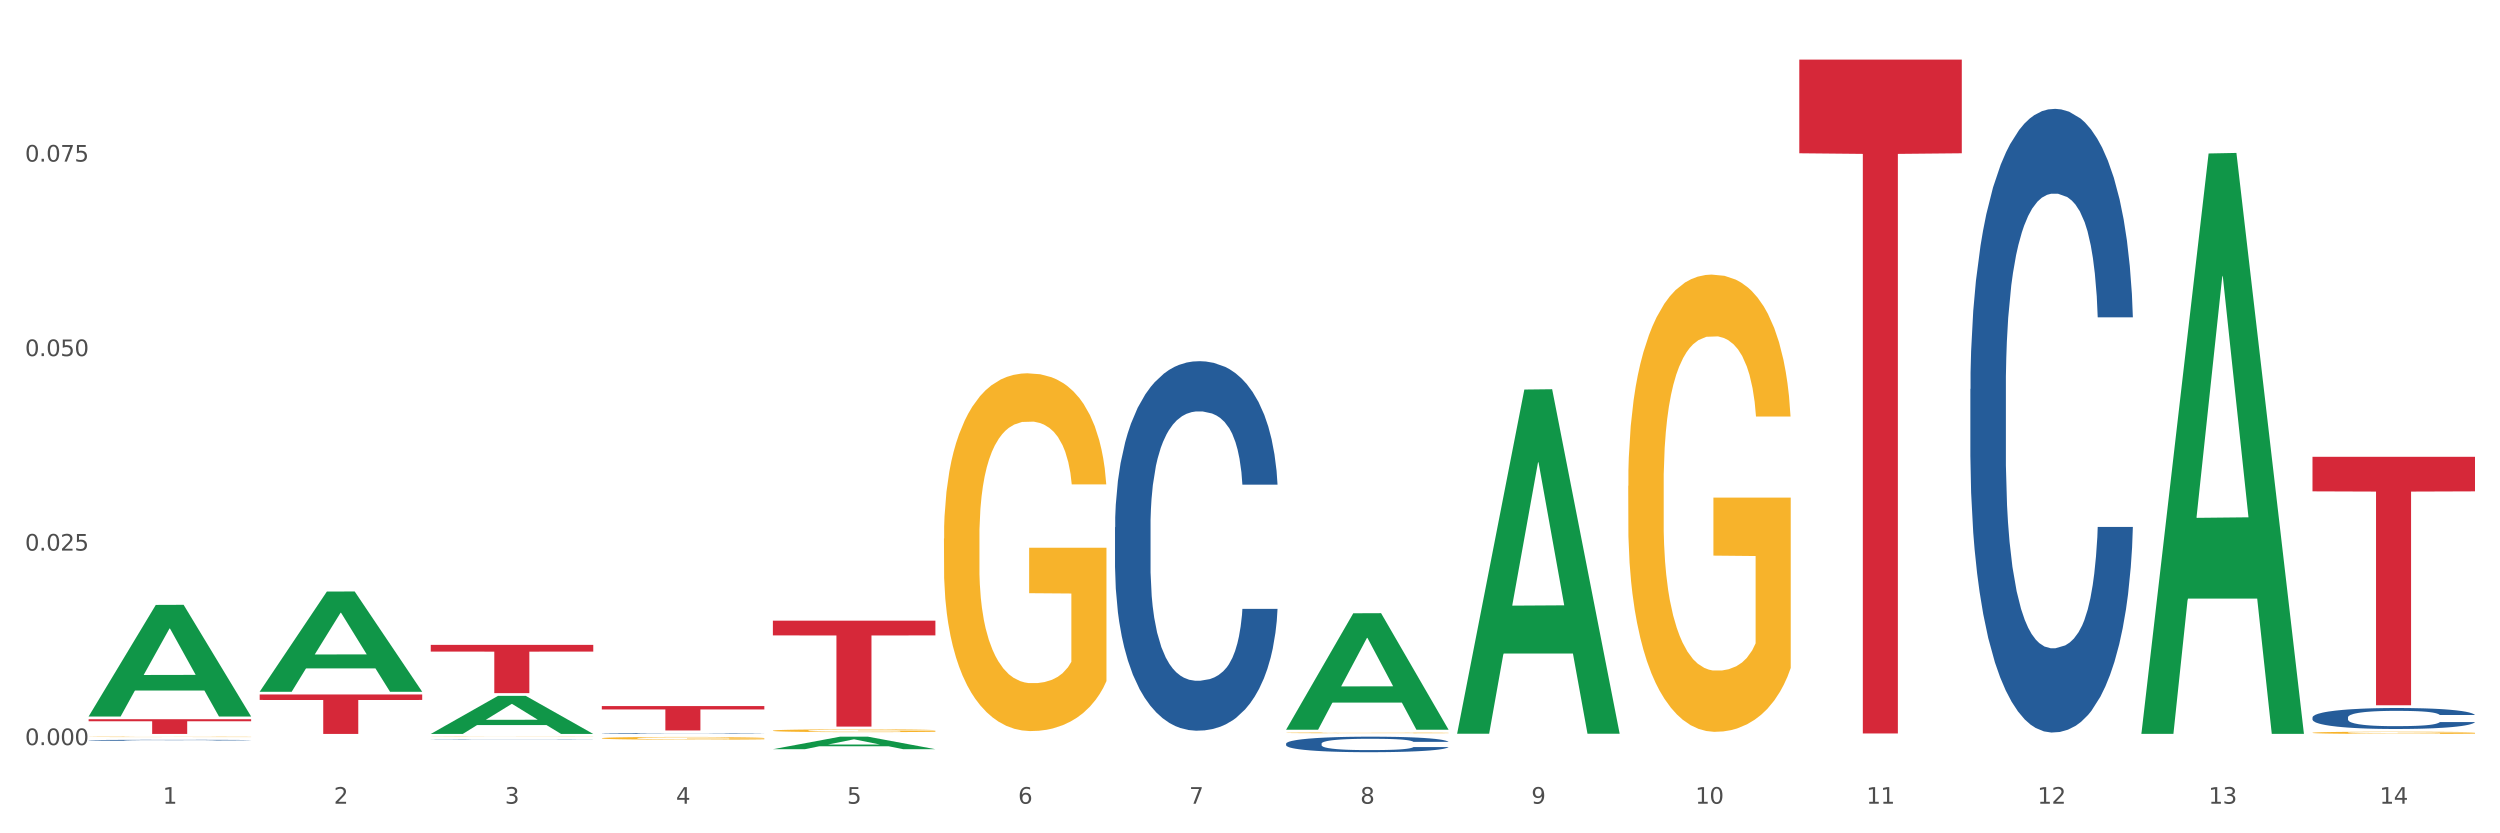
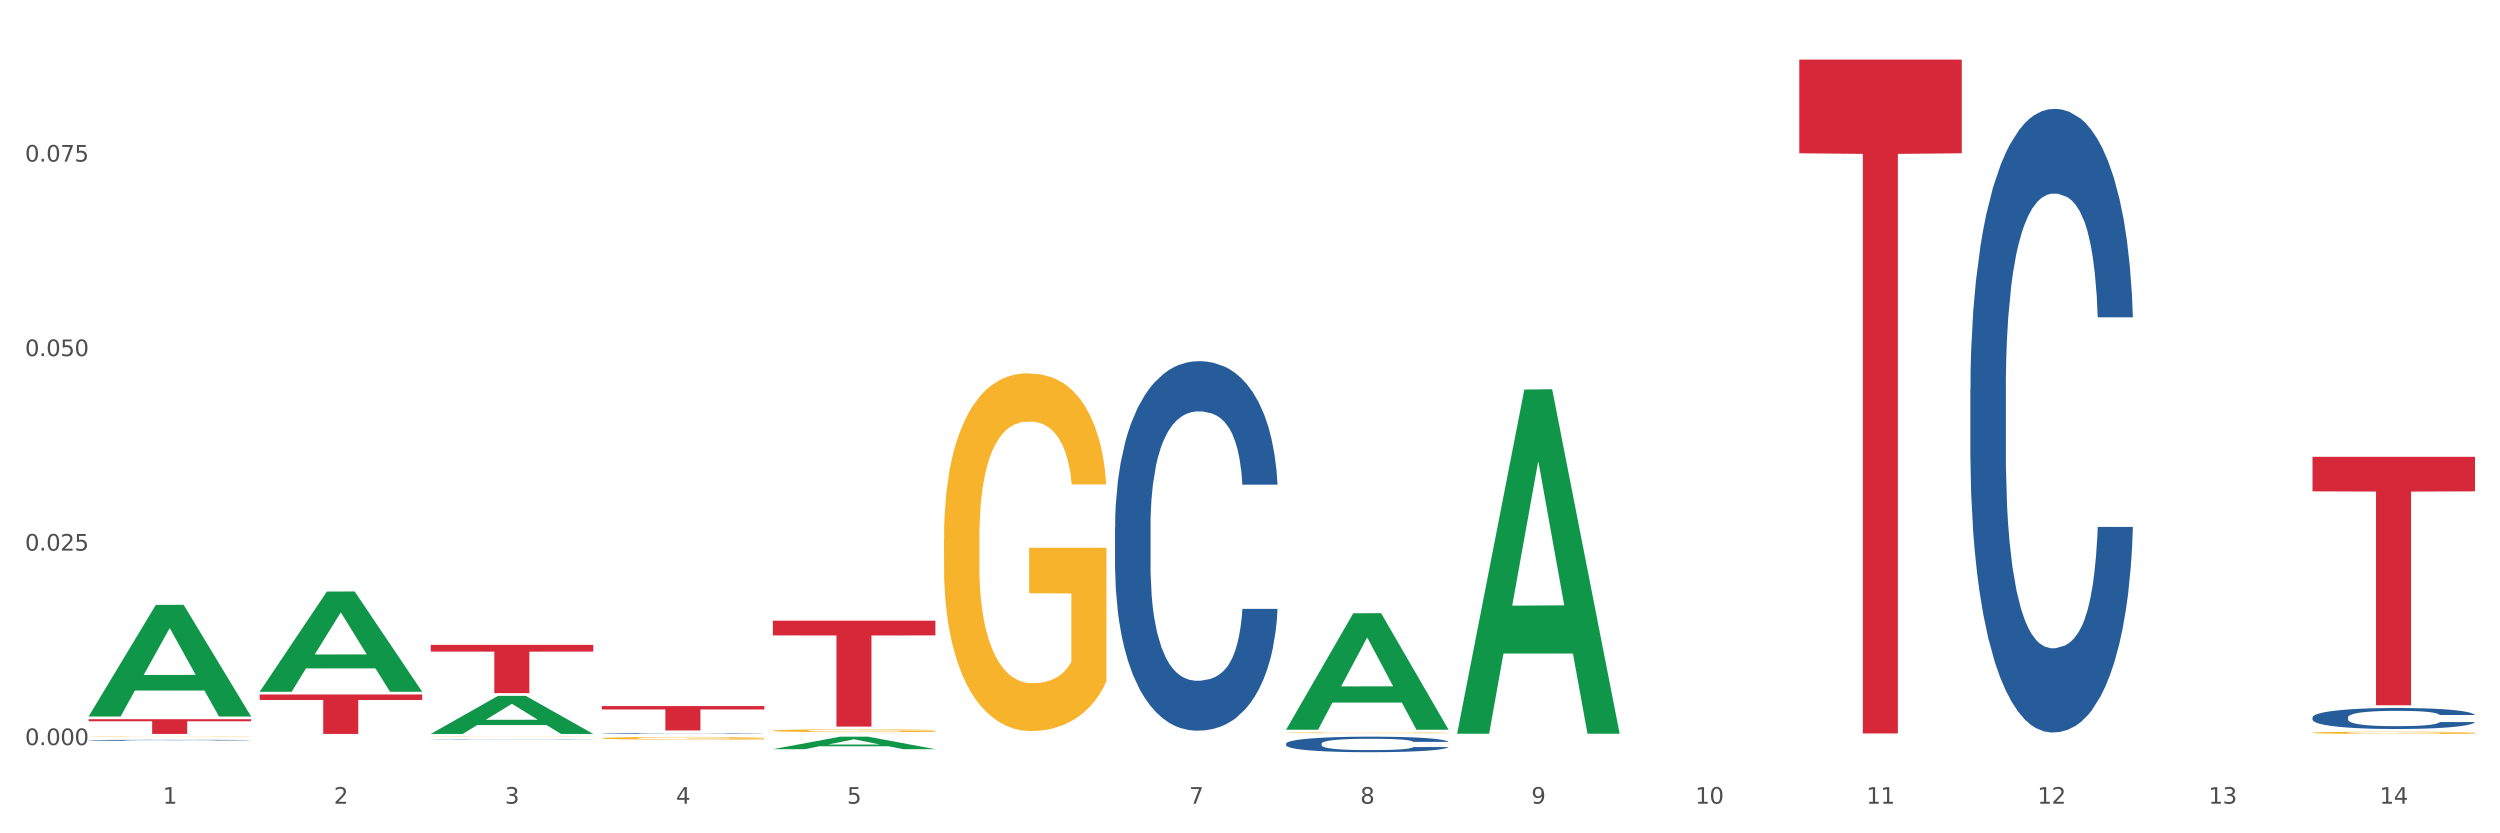
<svg xmlns="http://www.w3.org/2000/svg" xmlns:xlink="http://www.w3.org/1999/xlink" width="1080pt" height="360pt" viewBox="0 0 1080 360" version="1.1">
  <rect x="0" y="0" width="1080" height="360" fill="#333333" stroke="none" />
  <defs>
    <style type="text/css">*{stroke-linejoin: round; stroke-linecap: butt}</style>
  </defs>
  <g id="figure_1">
    <g id="patch_1">
      <path d="M 0 360  L 1080 360  L 1080 0  L 0 0  z " style="fill: #ffffff; stroke: #ffffff; stroke-linejoin: miter" />
    </g>
    <g id="axes_1">
      <g id="matplotlib.axis_1">
        <g id="xtick_1">
          <g id="text_1">
            <g style="fill: #4d4d4d" transform="translate(70.332 347.204) scale(0.096 -0.096)">
              <defs>
                <path id="DejaVuSans-31" d="M 794 531  L 1825 531  L 1825 4091  L 703 3866  L 703 4441  L 1819 4666  L 2450 4666  L 2450 531  L 3481 531  L 3481 0  L 794 0  L 794 531  z " transform="scale(0.016)" />
              </defs>
              <use xlink:href="#DejaVuSans-31" />
            </g>
          </g>
        </g>
        <g id="xtick_2">
          <g id="text_2">
            <g style="fill: #4d4d4d" transform="translate(144.233 347.204) scale(0.096 -0.096)">
              <defs>
                <path id="DejaVuSans-32" d="M 1228 531  L 3431 531  L 3431 0  L 469 0  L 469 531  Q 828 903 1448 1529  Q 2069 2156 2228 2338  Q 2531 2678 2651 2914  Q 2772 3150 2772 3378  Q 2772 3750 2511 3984  Q 2250 4219 1831 4219  Q 1534 4219 1204 4116  Q 875 4013 500 3803  L 500 4441  Q 881 4594 1212 4672  Q 1544 4750 1819 4750  Q 2544 4750 2975 4387  Q 3406 4025 3406 3419  Q 3406 3131 3298 2873  Q 3191 2616 2906 2266  Q 2828 2175 2409 1742  Q 1991 1309 1228 531  z " transform="scale(0.016)" />
              </defs>
              <use xlink:href="#DejaVuSans-32" />
            </g>
          </g>
        </g>
        <g id="xtick_3">
          <g id="text_3">
            <g style="fill: #4d4d4d" transform="translate(218.134 347.204) scale(0.096 -0.096)">
              <defs>
                <path id="DejaVuSans-33" d="M 2597 2516  Q 3050 2419 3304 2112  Q 3559 1806 3559 1356  Q 3559 666 3084 287  Q 2609 -91 1734 -91  Q 1441 -91 1130 -33  Q 819 25 488 141  L 488 750  Q 750 597 1062 519  Q 1375 441 1716 441  Q 2309 441 2620 675  Q 2931 909 2931 1356  Q 2931 1769 2642 2001  Q 2353 2234 1838 2234  L 1294 2234  L 1294 2753  L 1863 2753  Q 2328 2753 2575 2939  Q 2822 3125 2822 3475  Q 2822 3834 2567 4026  Q 2313 4219 1838 4219  Q 1578 4219 1281 4162  Q 984 4106 628 3988  L 628 4550  Q 988 4650 1302 4700  Q 1616 4750 1894 4750  Q 2613 4750 3031 4423  Q 3450 4097 3450 3541  Q 3450 3153 3228 2886  Q 3006 2619 2597 2516  z " transform="scale(0.016)" />
              </defs>
              <use xlink:href="#DejaVuSans-33" />
            </g>
          </g>
        </g>
        <g id="xtick_4">
          <g id="text_4">
            <g style="fill: #4d4d4d" transform="translate(292.034 347.204) scale(0.096 -0.096)">
              <defs>
                <path id="DejaVuSans-34" d="M 2419 4116  L 825 1625  L 2419 1625  L 2419 4116  z M 2253 4666  L 3047 4666  L 3047 1625  L 3713 1625  L 3713 1100  L 3047 1100  L 3047 0  L 2419 0  L 2419 1100  L 313 1100  L 313 1709  L 2253 4666  z " transform="scale(0.016)" />
              </defs>
              <use xlink:href="#DejaVuSans-34" />
            </g>
          </g>
        </g>
        <g id="xtick_5">
          <g id="text_5">
            <g style="fill: #4d4d4d" transform="translate(365.935 347.204) scale(0.096 -0.096)">
              <defs>
                <path id="DejaVuSans-35" d="M 691 4666  L 3169 4666  L 3169 4134  L 1269 4134  L 1269 2991  Q 1406 3038 1543 3061  Q 1681 3084 1819 3084  Q 2600 3084 3056 2656  Q 3513 2228 3513 1497  Q 3513 744 3044 326  Q 2575 -91 1722 -91  Q 1428 -91 1123 -41  Q 819 9 494 109  L 494 744  Q 775 591 1075 516  Q 1375 441 1709 441  Q 2250 441 2565 725  Q 2881 1009 2881 1497  Q 2881 1984 2565 2268  Q 2250 2553 1709 2553  Q 1456 2553 1204 2497  Q 953 2441 691 2322  L 691 4666  z " transform="scale(0.016)" />
              </defs>
              <use xlink:href="#DejaVuSans-35" />
            </g>
          </g>
        </g>
        <g id="xtick_6">
          <g id="text_6">
            <g style="fill: #4d4d4d" transform="translate(439.836 347.204) scale(0.096 -0.096)">
              <defs>
-                 <path id="DejaVuSans-36" d="M 2113 2584  Q 1688 2584 1439 2293  Q 1191 2003 1191 1497  Q 1191 994 1439 701  Q 1688 409 2113 409  Q 2538 409 2786 701  Q 3034 994 3034 1497  Q 3034 2003 2786 2293  Q 2538 2584 2113 2584  z M 3366 4563  L 3366 3988  Q 3128 4100 2886 4159  Q 2644 4219 2406 4219  Q 1781 4219 1451 3797  Q 1122 3375 1075 2522  Q 1259 2794 1537 2939  Q 1816 3084 2150 3084  Q 2853 3084 3261 2657  Q 3669 2231 3669 1497  Q 3669 778 3244 343  Q 2819 -91 2113 -91  Q 1303 -91 875 529  Q 447 1150 447 2328  Q 447 3434 972 4092  Q 1497 4750 2381 4750  Q 2619 4750 2861 4703  Q 3103 4656 3366 4563  z " transform="scale(0.016)" />
-               </defs>
+                 </defs>
              <use xlink:href="#DejaVuSans-36" />
            </g>
          </g>
        </g>
        <g id="xtick_7">
          <g id="text_7">
            <g style="fill: #4d4d4d" transform="translate(513.737 347.204) scale(0.096 -0.096)">
              <defs>
                <path id="DejaVuSans-37" d="M 525 4666  L 3525 4666  L 3525 4397  L 1831 0  L 1172 0  L 2766 4134  L 525 4134  L 525 4666  z " transform="scale(0.016)" />
              </defs>
              <use xlink:href="#DejaVuSans-37" />
            </g>
          </g>
        </g>
        <g id="xtick_8">
          <g id="text_8">
            <g style="fill: #4d4d4d" transform="translate(587.638 347.204) scale(0.096 -0.096)">
              <defs>
                <path id="DejaVuSans-38" d="M 2034 2216  Q 1584 2216 1326 1975  Q 1069 1734 1069 1313  Q 1069 891 1326 650  Q 1584 409 2034 409  Q 2484 409 2743 651  Q 3003 894 3003 1313  Q 3003 1734 2745 1975  Q 2488 2216 2034 2216  z M 1403 2484  Q 997 2584 770 2862  Q 544 3141 544 3541  Q 544 4100 942 4425  Q 1341 4750 2034 4750  Q 2731 4750 3128 4425  Q 3525 4100 3525 3541  Q 3525 3141 3298 2862  Q 3072 2584 2669 2484  Q 3125 2378 3379 2068  Q 3634 1759 3634 1313  Q 3634 634 3220 271  Q 2806 -91 2034 -91  Q 1263 -91 848 271  Q 434 634 434 1313  Q 434 1759 690 2068  Q 947 2378 1403 2484  z M 1172 3481  Q 1172 3119 1398 2916  Q 1625 2713 2034 2713  Q 2441 2713 2670 2916  Q 2900 3119 2900 3481  Q 2900 3844 2670 4047  Q 2441 4250 2034 4250  Q 1625 4250 1398 4047  Q 1172 3844 1172 3481  z " transform="scale(0.016)" />
              </defs>
              <use xlink:href="#DejaVuSans-38" />
            </g>
          </g>
        </g>
        <g id="xtick_9">
          <g id="text_9">
            <g style="fill: #4d4d4d" transform="translate(661.539 347.204) scale(0.096 -0.096)">
              <defs>
                <path id="DejaVuSans-39" d="M 703 97  L 703 672  Q 941 559 1184 500  Q 1428 441 1663 441  Q 2288 441 2617 861  Q 2947 1281 2994 2138  Q 2813 1869 2534 1725  Q 2256 1581 1919 1581  Q 1219 1581 811 2004  Q 403 2428 403 3163  Q 403 3881 828 4315  Q 1253 4750 1959 4750  Q 2769 4750 3195 4129  Q 3622 3509 3622 2328  Q 3622 1225 3098 567  Q 2575 -91 1691 -91  Q 1453 -91 1209 -44  Q 966 3 703 97  z M 1959 2075  Q 2384 2075 2632 2365  Q 2881 2656 2881 3163  Q 2881 3666 2632 3958  Q 2384 4250 1959 4250  Q 1534 4250 1286 3958  Q 1038 3666 1038 3163  Q 1038 2656 1286 2365  Q 1534 2075 1959 2075  z " transform="scale(0.016)" />
              </defs>
              <use xlink:href="#DejaVuSans-39" />
            </g>
          </g>
        </g>
        <g id="xtick_10">
          <g id="text_10">
            <g style="fill: #4d4d4d" transform="translate(732.386 347.204) scale(0.096 -0.096)">
              <defs>
                <path id="DejaVuSans-30" d="M 2034 4250  Q 1547 4250 1301 3770  Q 1056 3291 1056 2328  Q 1056 1369 1301 889  Q 1547 409 2034 409  Q 2525 409 2770 889  Q 3016 1369 3016 2328  Q 3016 3291 2770 3770  Q 2525 4250 2034 4250  z M 2034 4750  Q 2819 4750 3233 4129  Q 3647 3509 3647 2328  Q 3647 1150 3233 529  Q 2819 -91 2034 -91  Q 1250 -91 836 529  Q 422 1150 422 2328  Q 422 3509 836 4129  Q 1250 4750 2034 4750  z " transform="scale(0.016)" />
              </defs>
              <use xlink:href="#DejaVuSans-31" />
              <use xlink:href="#DejaVuSans-30" transform="translate(63.623 0)" />
            </g>
          </g>
        </g>
        <g id="xtick_11">
          <g id="text_11">
            <g style="fill: #4d4d4d" transform="translate(806.287 347.204) scale(0.096 -0.096)">
              <use xlink:href="#DejaVuSans-31" />
              <use xlink:href="#DejaVuSans-31" transform="translate(63.623 0)" />
            </g>
          </g>
        </g>
        <g id="xtick_12">
          <g id="text_12">
            <g style="fill: #4d4d4d" transform="translate(880.187 347.204) scale(0.096 -0.096)">
              <use xlink:href="#DejaVuSans-31" />
              <use xlink:href="#DejaVuSans-32" transform="translate(63.623 0)" />
            </g>
          </g>
        </g>
        <g id="xtick_13">
          <g id="text_13">
            <g style="fill: #4d4d4d" transform="translate(954.088 347.204) scale(0.096 -0.096)">
              <use xlink:href="#DejaVuSans-31" />
              <use xlink:href="#DejaVuSans-33" transform="translate(63.623 0)" />
            </g>
          </g>
        </g>
        <g id="xtick_14">
          <g id="text_14">
            <g style="fill: #4d4d4d" transform="translate(1027.989 347.204) scale(0.096 -0.096)">
              <use xlink:href="#DejaVuSans-31" />
              <use xlink:href="#DejaVuSans-34" transform="translate(63.623 0)" />
            </g>
          </g>
        </g>
        <g id="xtick_15" />
        <g id="xtick_16" />
        <g id="xtick_17" />
        <g id="xtick_18" />
        <g id="xtick_19" />
        <g id="xtick_20" />
        <g id="xtick_21" />
        <g id="xtick_22" />
        <g id="xtick_23" />
        <g id="xtick_24" />
        <g id="xtick_25" />
        <g id="xtick_26" />
        <g id="xtick_27" />
      </g>
      <g id="matplotlib.axis_2">
        <g id="ytick_1">
          <g id="text_15">
            <g style="fill: #4d4d4d" transform="translate(10.8 321.887) scale(0.096 -0.096)">
              <defs>
                <path id="DejaVuSans-2e" d="M 684 794  L 1344 794  L 1344 0  L 684 0  L 684 794  z " transform="scale(0.016)" />
              </defs>
              <use xlink:href="#DejaVuSans-30" />
              <use xlink:href="#DejaVuSans-2e" transform="translate(63.623 0)" />
              <use xlink:href="#DejaVuSans-30" transform="translate(95.41 0)" />
              <use xlink:href="#DejaVuSans-30" transform="translate(159.033 0)" />
              <use xlink:href="#DejaVuSans-30" transform="translate(222.656 0)" />
            </g>
          </g>
        </g>
        <g id="ytick_2">
          <g id="text_16">
            <g style="fill: #4d4d4d" transform="translate(10.8 237.863) scale(0.096 -0.096)">
              <use xlink:href="#DejaVuSans-30" />
              <use xlink:href="#DejaVuSans-2e" transform="translate(63.623 0)" />
              <use xlink:href="#DejaVuSans-30" transform="translate(95.41 0)" />
              <use xlink:href="#DejaVuSans-32" transform="translate(159.033 0)" />
              <use xlink:href="#DejaVuSans-35" transform="translate(222.656 0)" />
            </g>
          </g>
        </g>
        <g id="ytick_3">
          <g id="text_17">
            <g style="fill: #4d4d4d" transform="translate(10.8 153.84) scale(0.096 -0.096)">
              <use xlink:href="#DejaVuSans-30" />
              <use xlink:href="#DejaVuSans-2e" transform="translate(63.623 0)" />
              <use xlink:href="#DejaVuSans-30" transform="translate(95.41 0)" />
              <use xlink:href="#DejaVuSans-35" transform="translate(159.033 0)" />
              <use xlink:href="#DejaVuSans-30" transform="translate(222.656 0)" />
            </g>
          </g>
        </g>
        <g id="ytick_4">
          <g id="text_18">
            <g style="fill: #4d4d4d" transform="translate(10.8 69.816) scale(0.096 -0.096)">
              <use xlink:href="#DejaVuSans-30" />
              <use xlink:href="#DejaVuSans-2e" transform="translate(63.623 0)" />
              <use xlink:href="#DejaVuSans-30" transform="translate(95.41 0)" />
              <use xlink:href="#DejaVuSans-37" transform="translate(159.033 0)" />
              <use xlink:href="#DejaVuSans-35" transform="translate(222.656 0)" />
            </g>
          </g>
        </g>
        <g id="ytick_5" />
        <g id="ytick_6" />
        <g id="ytick_7" />
        <g id="ytick_8" />
      </g>
      <g id="PolyCollection_1">
        <path d="M 38.283 309.445  L 38.355 309.399  L 67.306 261.321  L 79.321 261.276  L 108.489 309.535  L 94.592 309.535  L 88.296 298.297  L 58.404 298.297  L 58.187 298.479  L 52.107 309.535  L 38.283 309.535  L 38.283 309.445  L 62.167 291.591  L 84.532 291.546  L 73.458 271.562  L 73.314 271.472  L 73.169 271.608  L 62.095 291.546  L 62.167 291.591  L 38.283 309.445  z " clip-path="url(#pb552ae2c59)" style="fill: #109648" />
        <path d="M 38.283 310.705  L 108.489 310.705  L 108.489 311.59  L 80.872 311.596  L 80.872 317.07  L 65.733 317.07  L 65.733 311.596  L 38.283 311.59  L 38.283 310.711  L 38.283 310.705  z " clip-path="url(#pb552ae2c59)" style="fill: #d62839" />
        <path d="M 186.085 319.602  L 186.168 319.602  L 186.168 319.598  L 186.417 319.593  L 187.33 319.584  L 188.491 319.576  L 190.483 319.568  L 191.562 319.564  L 192.973 319.56  L 195.877 319.554  L 199.196 319.549  L 201.52 319.546  L 203.263 319.544  L 207.163 319.54  L 209.404 319.539  L 211.727 319.538  L 213.719 319.537  L 217.038 319.536  L 219.694 319.535  L 222.764 319.535  L 225.337 319.535  L 228.739 319.536  L 233.718 319.538  L 235.627 319.538  L 238.2 319.54  L 240.855 319.542  L 243.013 319.544  L 245.502 319.548  L 248.075 319.552  L 250.565 319.557  L 252.307 319.562  L 253.718 319.567  L 254.963 319.573  L 255.876 319.579  L 256.291 319.585  L 241.104 319.585  L 240.689 319.58  L 239.859 319.575  L 239.03 319.571  L 238.117 319.568  L 236.706 319.564  L 235.461 319.562  L 233.387 319.56  L 231.478 319.558  L 229.901 319.557  L 227.992 319.556  L 223.926 319.556  L 221.022 319.556  L 219.196 319.556  L 216.955 319.556  L 215.047 319.557  L 212.806 319.559  L 211.063 319.561  L 209.321 319.563  L 208.325 319.565  L 206.831 319.568  L 205.835 319.57  L 204.508 319.574  L 203.761 319.577  L 202.433 319.585  L 201.852 319.591  L 201.603 319.595  L 201.437 319.599  L 201.437 319.62  L 201.935 319.63  L 202.35 319.634  L 203.014 319.639  L 204.259 319.645  L 206.084 319.651  L 207.993 319.655  L 209.57 319.657  L 211.063 319.659  L 212.557 319.661  L 214.383 319.662  L 215.877 319.663  L 218.117 319.664  L 220.773 319.664  L 222.847 319.664  L 227.08 319.663  L 228.988 319.663  L 230.814 319.662  L 232.806 319.66  L 234.382 319.659  L 235.295 319.657  L 236.789 319.655  L 237.951 319.652  L 238.947 319.649  L 239.61 319.646  L 240.357 319.642  L 240.938 319.638  L 241.104 319.635  L 256.291 319.635  L 255.959 319.64  L 255.378 319.645  L 254.216 319.651  L 253.303 319.655  L 251.892 319.659  L 250.399 319.663  L 248.324 319.667  L 246.415 319.671  L 244.424 319.673  L 242.266 319.676  L 238.366 319.679  L 236.955 319.68  L 233.967 319.682  L 231.644 319.683  L 228.241 319.684  L 224.756 319.684  L 221.105 319.684  L 217.868 319.684  L 214.3 319.683  L 212.059 319.682  L 209.57 319.681  L 206.665 319.679  L 203.927 319.677  L 201.354 319.674  L 198.947 319.671  L 196.707 319.668  L 193.802 319.662  L 191.645 319.656  L 190.068 319.651  L 188.989 319.646  L 187.91 319.64  L 187.33 319.636  L 186.417 319.627  L 186.085 319.618  L 186.085 319.602  z " clip-path="url(#pb552ae2c59)" style="fill: #255c99" />
        <path d="M 998.994 316.546  L 999.077 316.545  L 999.077 316.513  L 999.243 316.485  L 1000.072 316.418  L 1001.315 316.363  L 1002.227 316.334  L 1003.139 316.31  L 1004.216 316.286  L 1005.542 316.261  L 1007.946 316.224  L 1009.438 316.205  L 1011.262 316.186  L 1014.577 316.157  L 1016.981 316.141  L 1019.467 316.128  L 1023.529 316.112  L 1026.181 316.105  L 1029 316.099  L 1032.398 316.096  L 1034.967 316.095  L 1040.604 316.098  L 1045.411 316.106  L 1047.732 316.112  L 1050.716 316.123  L 1052.291 316.13  L 1054.86 316.144  L 1057.513 316.163  L 1059.336 316.179  L 1062.072 316.209  L 1064.144 316.239  L 1066.05 316.277  L 1067.045 316.302  L 1067.791 316.326  L 1068.454 316.354  L 1069.117 316.398  L 1054.197 316.398  L 1053.617 316.367  L 1052.705 316.337  L 1051.379 316.309  L 1050.219 316.291  L 1048.229 316.269  L 1046.406 316.254  L 1044.499 316.244  L 1042.179 316.235  L 1040.355 316.23  L 1037.786 316.227  L 1032.729 316.228  L 1029.331 316.235  L 1027.01 316.244  L 1025.518 316.252  L 1024.192 316.261  L 1022.7 316.273  L 1020.959 316.292  L 1019.716 316.309  L 1018.473 316.33  L 1017.478 316.351  L 1016.566 316.376  L 1015.82 316.403  L 1015.24 316.431  L 1014.743 316.464  L 1014.328 316.521  L 1014.328 316.643  L 1014.494 316.67  L 1014.909 316.707  L 1015.406 316.734  L 1016.235 316.767  L 1016.981 316.789  L 1018.39 316.822  L 1019.965 316.848  L 1021.208 316.865  L 1022.451 316.879  L 1024.606 316.899  L 1027.01 316.915  L 1029.082 316.925  L 1031.901 316.934  L 1033.807 316.937  L 1035.465 316.939  L 1039.526 316.939  L 1042.427 316.936  L 1045.66 316.93  L 1048.147 316.922  L 1050.219 316.912  L 1052.54 316.896  L 1054.032 316.881  L 1054.032 316.695  L 1035.796 316.694  L 1035.796 316.57  L 1069.2 316.57  L 1069.2 316.934  L 1067.791 316.952  L 1066.216 316.969  L 1064.558 316.984  L 1062.072 317.003  L 1059.088 317.021  L 1056.435 317.033  L 1053.617 317.044  L 1050.302 317.054  L 1045.991 317.063  L 1043.339 317.066  L 1040.024 317.069  L 1036.128 317.07  L 1032.729 317.068  L 1029.414 317.064  L 1025.933 317.056  L 1022.534 317.044  L 1019.965 317.033  L 1017.395 317.018  L 1014.66 317  L 1012.505 316.982  L 1010.847 316.966  L 1009.024 316.945  L 1007.034 316.919  L 1005.542 316.895  L 1004.216 316.87  L 1002.807 316.838  L 1001.812 316.81  L 1000.818 316.775  L 1000.237 316.749  L 999.574 316.709  L 999.077 316.653  L 998.994 316.546  z " clip-path="url(#pb552ae2c59)" style="fill: #f7b32b" />
-         <path d="M 703.391 209.899  L 703.474 209.719  L 703.474 203.224  L 703.639 197.631  L 704.468 184.101  L 705.712 172.916  L 706.623 166.962  L 707.535 162.092  L 708.613 157.221  L 709.939 152.169  L 712.343 144.773  L 713.835 140.984  L 715.658 137.015  L 718.974 131.242  L 721.377 127.995  L 723.864 125.289  L 727.925 122.042  L 730.578 120.598  L 733.396 119.516  L 736.794 118.794  L 739.364 118.614  L 745 119.155  L 749.808 120.779  L 752.129 122.042  L 755.113 124.206  L 756.687 125.65  L 759.257 128.536  L 761.909 132.325  L 763.733 135.572  L 766.468 141.706  L 768.54 147.84  L 770.447 155.417  L 771.441 160.648  L 772.187 165.519  L 772.851 171.112  L 773.514 179.952  L 758.594 179.952  L 758.014 173.637  L 757.102 167.684  L 755.776 161.911  L 754.615 158.303  L 752.626 153.793  L 750.802 150.906  L 748.896 148.742  L 746.575 146.937  L 744.752 146.035  L 742.182 145.314  L 737.126 145.494  L 733.728 146.937  L 731.407 148.742  L 729.915 150.365  L 728.589 152.169  L 727.097 154.695  L 725.356 158.483  L 724.113 161.911  L 722.869 166.241  L 721.875 170.571  L 720.963 175.622  L 720.217 181.034  L 719.637 186.627  L 719.139 193.482  L 718.725 204.848  L 718.725 229.563  L 718.891 235.156  L 719.305 242.552  L 719.802 248.145  L 720.631 254.82  L 721.377 259.33  L 722.786 265.825  L 724.361 271.237  L 725.605 274.664  L 726.848 277.551  L 729.003 281.52  L 731.407 284.767  L 733.479 286.752  L 736.297 288.556  L 738.204 289.277  L 739.861 289.638  L 743.923 289.638  L 746.824 289.097  L 750.056 287.834  L 752.543 286.21  L 754.615 284.226  L 756.936 280.979  L 758.428 277.912  L 758.428 240.207  L 740.193 240.027  L 740.193 214.95  L 773.597 214.95  L 773.597 288.556  L 772.187 292.344  L 770.613 295.772  L 768.955 298.839  L 766.468 302.627  L 763.484 306.235  L 760.832 308.761  L 758.014 310.926  L 754.698 312.91  L 750.388 314.714  L 747.736 315.436  L 744.42 315.977  L 740.524 316.158  L 737.126 315.797  L 733.811 314.895  L 730.329 313.271  L 726.931 310.926  L 724.361 308.581  L 721.792 305.694  L 719.057 301.906  L 716.901 298.297  L 715.244 295.05  L 713.42 290.901  L 711.431 285.489  L 709.939 280.618  L 708.613 275.566  L 707.204 269.072  L 706.209 263.479  L 705.214 256.443  L 704.634 251.212  L 703.971 243.093  L 703.474 231.728  L 703.391 209.899  z " clip-path="url(#pb552ae2c59)" style="fill: #f7b32b" />
        <path d="M 555.589 316.586  L 555.672 316.585  L 555.672 316.574  L 555.838 316.564  L 556.667 316.541  L 557.91 316.522  L 558.822 316.512  L 559.733 316.503  L 560.811 316.495  L 562.137 316.486  L 564.541 316.473  L 566.033 316.467  L 567.856 316.46  L 571.172 316.45  L 573.576 316.444  L 576.062 316.44  L 580.124 316.434  L 582.776 316.432  L 585.594 316.43  L 588.993 316.429  L 591.562 316.428  L 597.199 316.429  L 602.006 316.432  L 604.327 316.434  L 607.311 316.438  L 608.886 316.44  L 611.455 316.445  L 614.108 316.452  L 615.931 316.458  L 618.667 316.468  L 620.739 316.479  L 622.645 316.492  L 623.64 316.501  L 624.386 316.509  L 625.049 316.519  L 625.712 316.534  L 610.792 316.534  L 610.212 316.523  L 609.3 316.513  L 607.974 316.503  L 606.814 316.497  L 604.824 316.489  L 603.001 316.484  L 601.094 316.48  L 598.773 316.477  L 596.95 316.476  L 594.38 316.474  L 589.324 316.475  L 585.926 316.477  L 583.605 316.48  L 582.113 316.483  L 580.787 316.486  L 579.295 316.49  L 577.554 316.497  L 576.311 316.503  L 575.068 316.51  L 574.073 316.518  L 573.161 316.526  L 572.415 316.536  L 571.835 316.545  L 571.338 316.557  L 570.923 316.577  L 570.923 316.619  L 571.089 316.629  L 571.503 316.642  L 572.001 316.651  L 572.83 316.663  L 573.576 316.671  L 574.985 316.682  L 576.56 316.691  L 577.803 316.697  L 579.046 316.702  L 581.201 316.709  L 583.605 316.714  L 585.677 316.718  L 588.495 316.721  L 590.402 316.722  L 592.06 316.723  L 596.121 316.723  L 599.022 316.722  L 602.255 316.72  L 604.741 316.717  L 606.814 316.713  L 609.134 316.708  L 610.626 316.703  L 610.626 316.638  L 592.391 316.637  L 592.391 316.594  L 625.795 316.594  L 625.795 316.721  L 624.386 316.727  L 622.811 316.733  L 621.153 316.739  L 618.667 316.745  L 615.683 316.751  L 613.03 316.756  L 610.212 316.759  L 606.896 316.763  L 602.586 316.766  L 599.934 316.767  L 596.618 316.768  L 592.723 316.768  L 589.324 316.768  L 586.009 316.766  L 582.527 316.764  L 579.129 316.759  L 576.56 316.755  L 573.99 316.75  L 571.255 316.744  L 569.1 316.738  L 567.442 316.732  L 565.618 316.725  L 563.629 316.716  L 562.137 316.707  L 560.811 316.699  L 559.402 316.687  L 558.407 316.678  L 557.413 316.666  L 556.832 316.657  L 556.169 316.643  L 555.672 316.623  L 555.589 316.586  z " clip-path="url(#pb552ae2c59)" style="fill: #f7b32b" />
        <path d="M 407.787 232.683  L 407.87 232.542  L 407.87 227.46  L 408.036 223.084  L 408.865 212.496  L 410.108 203.744  L 411.02 199.086  L 411.932 195.274  L 413.009 191.463  L 414.335 187.51  L 416.739 181.722  L 418.231 178.758  L 420.055 175.652  L 423.37 171.135  L 425.774 168.594  L 428.261 166.477  L 432.322 163.936  L 434.974 162.806  L 437.793 161.959  L 441.191 161.395  L 443.761 161.254  L 449.397 161.677  L 454.204 162.948  L 456.525 163.936  L 459.509 165.63  L 461.084 166.759  L 463.654 169.018  L 466.306 171.982  L 468.129 174.523  L 470.865 179.323  L 472.937 184.122  L 474.843 190.051  L 475.838 194.145  L 476.584 197.956  L 477.247 202.332  L 477.91 209.249  L 462.99 209.249  L 462.41 204.309  L 461.498 199.65  L 460.172 195.133  L 459.012 192.31  L 457.023 188.781  L 455.199 186.522  L 453.293 184.828  L 450.972 183.416  L 449.148 182.711  L 446.579 182.146  L 441.523 182.287  L 438.124 183.416  L 435.803 184.828  L 434.311 186.099  L 432.985 187.51  L 431.493 189.486  L 429.753 192.451  L 428.509 195.133  L 427.266 198.521  L 426.271 201.909  L 425.359 205.862  L 424.613 210.096  L 424.033 214.473  L 423.536 219.837  L 423.122 228.73  L 423.122 248.07  L 423.287 252.446  L 423.702 258.234  L 424.199 262.61  L 425.028 267.833  L 425.774 271.362  L 427.183 276.444  L 428.758 280.679  L 430.001 283.361  L 431.244 285.619  L 433.4 288.725  L 435.803 291.266  L 437.876 292.819  L 440.694 294.23  L 442.6 294.795  L 444.258 295.077  L 448.319 295.077  L 451.22 294.654  L 454.453 293.666  L 456.94 292.395  L 459.012 290.843  L 461.333 288.302  L 462.825 285.902  L 462.825 256.398  L 444.589 256.257  L 444.589 236.635  L 477.993 236.635  L 477.993 294.23  L 476.584 297.195  L 475.009 299.877  L 473.351 302.277  L 470.865 305.241  L 467.881 308.065  L 465.228 310.041  L 462.41 311.735  L 459.095 313.288  L 454.785 314.699  L 452.132 315.264  L 448.817 315.687  L 444.921 315.829  L 441.523 315.546  L 438.207 314.84  L 434.726 313.57  L 431.327 311.735  L 428.758 309.9  L 426.188 307.641  L 423.453 304.677  L 421.298 301.853  L 419.64 299.312  L 417.817 296.066  L 415.827 291.831  L 414.335 288.019  L 413.009 284.067  L 411.6 278.985  L 410.605 274.609  L 409.611 269.103  L 409.031 265.009  L 408.368 258.657  L 407.87 249.764  L 407.787 232.683  z " clip-path="url(#pb552ae2c59)" style="fill: #f7b32b" />
        <path d="M 333.886 315.632  L 333.969 315.631  L 333.969 315.591  L 334.135 315.557  L 334.964 315.473  L 336.207 315.404  L 337.119 315.367  L 338.031 315.337  L 339.108 315.307  L 340.435 315.276  L 342.838 315.23  L 344.33 315.207  L 346.154 315.182  L 349.469 315.147  L 351.873 315.126  L 354.36 315.11  L 358.421 315.09  L 361.074 315.081  L 363.892 315.074  L 367.29 315.07  L 369.86 315.069  L 375.496 315.072  L 380.304 315.082  L 382.624 315.09  L 385.608 315.103  L 387.183 315.112  L 389.753 315.13  L 392.405 315.153  L 394.229 315.173  L 396.964 315.211  L 399.036 315.249  L 400.943 315.296  L 401.937 315.328  L 402.683 315.358  L 403.346 315.393  L 404.009 315.447  L 389.09 315.447  L 388.509 315.408  L 387.598 315.372  L 386.271 315.336  L 385.111 315.314  L 383.122 315.286  L 381.298 315.268  L 379.392 315.255  L 377.071 315.243  L 375.247 315.238  L 372.678 315.233  L 367.622 315.235  L 364.223 315.243  L 361.902 315.255  L 360.41 315.265  L 359.084 315.276  L 357.592 315.291  L 355.852 315.315  L 354.608 315.336  L 353.365 315.363  L 352.37 315.389  L 351.459 315.421  L 350.713 315.454  L 350.132 315.489  L 349.635 315.531  L 349.221 315.601  L 349.221 315.754  L 349.386 315.788  L 349.801 315.834  L 350.298 315.869  L 351.127 315.91  L 351.873 315.938  L 353.282 315.978  L 354.857 316.011  L 356.1 316.033  L 357.344 316.05  L 359.499 316.075  L 361.902 316.095  L 363.975 316.107  L 366.793 316.118  L 368.699 316.123  L 370.357 316.125  L 374.418 316.125  L 377.32 316.122  L 380.552 316.114  L 383.039 316.104  L 385.111 316.092  L 387.432 316.072  L 388.924 316.053  L 388.924 315.82  L 370.689 315.819  L 370.689 315.664  L 404.092 315.664  L 404.092 316.118  L 402.683 316.142  L 401.108 316.163  L 399.451 316.182  L 396.964 316.205  L 393.98 316.228  L 391.328 316.243  L 388.509 316.257  L 385.194 316.269  L 380.884 316.28  L 378.231 316.284  L 374.916 316.288  L 371.02 316.289  L 367.622 316.287  L 364.306 316.281  L 360.825 316.271  L 357.427 316.257  L 354.857 316.242  L 352.287 316.224  L 349.552 316.201  L 347.397 316.179  L 345.739 316.159  L 343.916 316.133  L 341.927 316.099  L 340.435 316.069  L 339.108 316.038  L 337.699 315.998  L 336.705 315.963  L 335.71 315.92  L 335.13 315.888  L 334.467 315.838  L 333.969 315.767  L 333.886 315.632  z " clip-path="url(#pb552ae2c59)" style="fill: #f7b32b" />
        <path d="M 259.986 318.909  L 260.068 318.908  L 260.068 318.869  L 260.234 318.835  L 261.063 318.753  L 262.306 318.686  L 263.218 318.65  L 264.13 318.62  L 265.208 318.591  L 266.534 318.56  L 268.937 318.515  L 270.429 318.493  L 272.253 318.469  L 275.568 318.434  L 277.972 318.414  L 280.459 318.398  L 284.52 318.378  L 287.173 318.369  L 289.991 318.363  L 293.389 318.358  L 295.959 318.357  L 301.595 318.361  L 306.403 318.37  L 308.724 318.378  L 311.707 318.391  L 313.282 318.4  L 315.852 318.417  L 318.504 318.44  L 320.328 318.46  L 323.063 318.497  L 325.135 318.534  L 327.042 318.58  L 328.036 318.611  L 328.782 318.641  L 329.445 318.675  L 330.109 318.728  L 315.189 318.728  L 314.609 318.69  L 313.697 318.654  L 312.371 318.619  L 311.21 318.597  L 309.221 318.57  L 307.397 318.553  L 305.491 318.539  L 303.17 318.529  L 301.347 318.523  L 298.777 318.519  L 293.721 318.52  L 290.322 318.529  L 288.002 318.539  L 286.51 318.549  L 285.183 318.56  L 283.691 318.575  L 281.951 318.598  L 280.707 318.619  L 279.464 318.645  L 278.47 318.671  L 277.558 318.702  L 276.812 318.735  L 276.232 318.768  L 275.734 318.81  L 275.32 318.878  L 275.32 319.028  L 275.486 319.062  L 275.9 319.106  L 276.397 319.14  L 277.226 319.18  L 277.972 319.208  L 279.381 319.247  L 280.956 319.28  L 282.199 319.3  L 283.443 319.318  L 285.598 319.342  L 288.002 319.361  L 290.074 319.373  L 292.892 319.384  L 294.798 319.389  L 296.456 319.391  L 300.518 319.391  L 303.419 319.388  L 306.651 319.38  L 309.138 319.37  L 311.21 319.358  L 313.531 319.339  L 315.023 319.32  L 315.023 319.092  L 296.788 319.091  L 296.788 318.94  L 330.191 318.94  L 330.191 319.384  L 328.782 319.407  L 327.207 319.428  L 325.55 319.447  L 323.063 319.469  L 320.079 319.491  L 317.427 319.506  L 314.609 319.52  L 311.293 319.532  L 306.983 319.542  L 304.33 319.547  L 301.015 319.55  L 297.119 319.551  L 293.721 319.549  L 290.405 319.544  L 286.924 319.534  L 283.526 319.52  L 280.956 319.505  L 278.387 319.488  L 275.651 319.465  L 273.496 319.443  L 271.839 319.424  L 270.015 319.399  L 268.026 319.366  L 266.534 319.336  L 265.208 319.306  L 263.798 319.267  L 262.804 319.233  L 261.809 319.19  L 261.229 319.159  L 260.566 319.11  L 260.068 319.041  L 259.986 318.909  z " clip-path="url(#pb552ae2c59)" style="fill: #f7b32b" />
        <path d="M 186.085 318.298  L 186.168 318.298  L 186.168 318.294  L 186.333 318.29  L 187.162 318.281  L 188.406 318.274  L 189.317 318.271  L 190.229 318.267  L 191.307 318.264  L 192.633 318.261  L 195.037 318.256  L 196.529 318.254  L 198.352 318.252  L 201.668 318.248  L 204.071 318.246  L 206.558 318.244  L 210.619 318.242  L 213.272 318.241  L 216.09 318.24  L 219.488 318.24  L 222.058 318.24  L 227.694 318.24  L 232.502 318.241  L 234.823 318.242  L 237.807 318.243  L 239.381 318.244  L 241.951 318.246  L 244.603 318.249  L 246.427 318.251  L 249.162 318.255  L 251.234 318.258  L 253.141 318.263  L 254.135 318.267  L 254.881 318.27  L 255.545 318.273  L 256.208 318.279  L 241.288 318.279  L 240.708 318.275  L 239.796 318.271  L 238.47 318.267  L 237.309 318.265  L 235.32 318.262  L 233.496 318.26  L 231.59 318.259  L 229.269 318.258  L 227.446 318.257  L 224.876 318.257  L 219.82 318.257  L 216.422 318.258  L 214.101 318.259  L 212.609 318.26  L 211.283 318.261  L 209.791 318.263  L 208.05 318.265  L 206.807 318.267  L 205.563 318.27  L 204.569 318.273  L 203.657 318.276  L 202.911 318.28  L 202.331 318.283  L 201.833 318.287  L 201.419 318.295  L 201.419 318.31  L 201.585 318.314  L 201.999 318.319  L 202.496 318.322  L 203.325 318.326  L 204.071 318.329  L 205.48 318.333  L 207.055 318.337  L 208.299 318.339  L 209.542 318.341  L 211.697 318.343  L 214.101 318.345  L 216.173 318.347  L 218.991 318.348  L 220.898 318.348  L 222.555 318.348  L 226.617 318.348  L 229.518 318.348  L 232.75 318.347  L 235.237 318.346  L 237.309 318.345  L 239.63 318.343  L 241.122 318.341  L 241.122 318.317  L 222.887 318.317  L 222.887 318.301  L 256.291 318.301  L 256.291 318.348  L 254.881 318.35  L 253.307 318.352  L 251.649 318.354  L 249.162 318.357  L 246.178 318.359  L 243.526 318.361  L 240.708 318.362  L 237.392 318.363  L 233.082 318.364  L 230.43 318.365  L 227.114 318.365  L 223.218 318.365  L 219.82 318.365  L 216.504 318.365  L 213.023 318.363  L 209.625 318.362  L 207.055 318.36  L 204.486 318.359  L 201.75 318.356  L 199.595 318.354  L 197.938 318.352  L 196.114 318.349  L 194.125 318.346  L 192.633 318.343  L 191.307 318.34  L 189.898 318.335  L 188.903 318.332  L 187.908 318.327  L 187.328 318.324  L 186.665 318.319  L 186.168 318.312  L 186.085 318.298  z " clip-path="url(#pb552ae2c59)" style="fill: #f7b32b" />
        <path d="M 38.283 318.325  L 38.366 318.325  L 38.366 318.319  L 38.532 318.314  L 39.361 318.301  L 40.604 318.291  L 41.516 318.285  L 42.427 318.281  L 43.505 318.276  L 44.831 318.271  L 47.235 318.264  L 48.727 318.261  L 50.55 318.257  L 53.866 318.252  L 56.27 318.249  L 58.756 318.246  L 62.818 318.243  L 65.47 318.242  L 68.288 318.241  L 71.687 318.24  L 74.256 318.24  L 79.893 318.24  L 84.7 318.242  L 87.021 318.243  L 90.005 318.245  L 91.58 318.246  L 94.149 318.249  L 96.802 318.253  L 98.625 318.256  L 101.36 318.262  L 103.433 318.267  L 105.339 318.274  L 106.334 318.279  L 107.08 318.284  L 107.743 318.289  L 108.406 318.297  L 93.486 318.297  L 92.906 318.291  L 91.994 318.286  L 90.668 318.28  L 89.508 318.277  L 87.518 318.273  L 85.695 318.27  L 83.788 318.268  L 81.467 318.266  L 79.644 318.266  L 77.074 318.265  L 72.018 318.265  L 68.62 318.266  L 66.299 318.268  L 64.807 318.27  L 63.481 318.271  L 61.989 318.274  L 60.248 318.277  L 59.005 318.28  L 57.762 318.284  L 56.767 318.289  L 55.855 318.293  L 55.109 318.298  L 54.529 318.304  L 54.032 318.31  L 53.617 318.321  L 53.617 318.344  L 53.783 318.349  L 54.197 318.356  L 54.695 318.361  L 55.524 318.367  L 56.27 318.372  L 57.679 318.378  L 59.254 318.383  L 60.497 318.386  L 61.74 318.389  L 63.895 318.392  L 66.299 318.395  L 68.371 318.397  L 71.189 318.399  L 73.096 318.4  L 74.754 318.4  L 78.815 318.4  L 81.716 318.4  L 84.949 318.398  L 87.435 318.397  L 89.508 318.395  L 91.828 318.392  L 93.32 318.389  L 93.32 318.354  L 75.085 318.354  L 75.085 318.33  L 108.489 318.33  L 108.489 318.399  L 107.08 318.403  L 105.505 318.406  L 103.847 318.409  L 101.36 318.412  L 98.377 318.416  L 95.724 318.418  L 92.906 318.42  L 89.59 318.422  L 85.28 318.423  L 82.628 318.424  L 79.312 318.425  L 75.417 318.425  L 72.018 318.425  L 68.703 318.424  L 65.221 318.422  L 61.823 318.42  L 59.254 318.418  L 56.684 318.415  L 53.949 318.411  L 51.794 318.408  L 50.136 318.405  L 48.312 318.401  L 46.323 318.396  L 44.831 318.392  L 43.505 318.387  L 42.096 318.381  L 41.101 318.376  L 40.107 318.369  L 39.526 318.364  L 38.863 318.356  L 38.366 318.346  L 38.283 318.325  z " clip-path="url(#pb552ae2c59)" style="fill: #f7b32b" />
        <path d="M 998.994 309.932  L 999.077 309.924  L 999.077 309.692  L 999.326 309.377  L 1000.239 308.798  L 1001.401 308.359  L 1003.392 307.846  L 1004.471 307.63  L 1005.882 307.39  L 1008.786 307.001  L 1012.106 306.67  L 1014.43 306.488  L 1016.172 306.372  L 1020.073 306.165  L 1022.313 306.074  L 1024.637 305.999  L 1026.628 305.95  L 1029.948 305.892  L 1032.603 305.867  L 1035.674 305.858  L 1038.246 305.867  L 1041.649 305.9  L 1046.628 305.999  L 1048.537 306.057  L 1051.109 306.157  L 1053.765 306.289  L 1055.922 306.422  L 1058.412 306.612  L 1060.984 306.86  L 1063.474 307.175  L 1065.217 307.465  L 1066.627 307.771  L 1067.872 308.144  L 1068.785 308.549  L 1069.2 308.889  L 1054.014 308.889  L 1053.599 308.583  L 1052.769 308.251  L 1051.939 308.028  L 1051.026 307.846  L 1049.615 307.639  L 1048.371 307.506  L 1046.296 307.349  L 1044.387 307.25  L 1042.811 307.192  L 1040.902 307.142  L 1036.836 307.092  L 1033.931 307.092  L 1032.105 307.109  L 1029.865 307.15  L 1027.956 307.208  L 1025.716 307.307  L 1023.973 307.415  L 1022.23 307.556  L 1021.234 307.655  L 1019.741 307.837  L 1018.745 307.986  L 1017.417 308.243  L 1016.67 308.425  L 1015.342 308.897  L 1014.761 309.245  L 1014.512 309.485  L 1014.347 309.75  L 1014.347 311.042  L 1014.844 311.621  L 1015.259 311.87  L 1015.923 312.151  L 1017.168 312.516  L 1018.994 312.872  L 1020.902 313.128  L 1022.479 313.286  L 1023.973 313.402  L 1025.467 313.493  L 1027.292 313.575  L 1028.786 313.625  L 1031.027 313.675  L 1033.682 313.7  L 1035.757 313.7  L 1039.989 313.658  L 1041.898 313.617  L 1043.723 313.559  L 1045.715 313.468  L 1047.292 313.368  L 1048.205 313.294  L 1049.698 313.137  L 1050.86 312.971  L 1051.856 312.781  L 1052.52 312.615  L 1053.267 312.367  L 1053.848 312.085  L 1054.014 311.936  L 1069.2 311.936  L 1068.868 312.234  L 1068.287 312.524  L 1067.125 312.913  L 1066.213 313.137  L 1064.802 313.41  L 1063.308 313.642  L 1061.233 313.898  L 1059.325 314.089  L 1057.333 314.254  L 1055.175 314.403  L 1051.275 314.61  L 1049.864 314.668  L 1046.877 314.768  L 1044.553 314.826  L 1041.151 314.884  L 1037.665 314.917  L 1034.014 314.925  L 1030.778 314.908  L 1027.209 314.859  L 1024.969 314.809  L 1022.479 314.735  L 1019.575 314.619  L 1016.836 314.478  L 1014.264 314.312  L 1011.857 314.122  L 1009.616 313.907  L 1006.712 313.551  L 1004.554 313.203  L 1002.977 312.88  L 1001.899 312.607  L 1000.82 312.259  L 1000.239 312.019  L 999.326 311.439  L 998.994 310.901  L 998.994 309.932  z " clip-path="url(#pb552ae2c59)" style="fill: #255c99" />
        <path d="M 851.192 168.082  L 851.275 167.836  L 851.275 160.946  L 851.524 151.596  L 852.437 134.371  L 853.599 121.33  L 855.591 106.074  L 856.67 99.676  L 858.08 92.541  L 860.985 80.976  L 864.304 71.133  L 866.628 65.72  L 868.37 62.275  L 872.271 56.123  L 874.511 53.417  L 876.835 51.202  L 878.827 49.726  L 882.146 48.003  L 884.802 47.265  L 887.872 47.019  L 890.445 47.265  L 893.847 48.249  L 898.826 51.202  L 900.735 52.924  L 903.307 55.877  L 905.963 59.814  L 908.121 63.751  L 910.61 69.411  L 913.183 76.793  L 915.672 86.143  L 917.415 94.755  L 918.826 103.86  L 920.071 114.932  L 920.983 126.989  L 921.398 137.078  L 906.212 137.078  L 905.797 127.974  L 904.967 118.131  L 904.137 111.487  L 903.224 106.074  L 901.814 99.923  L 900.569 95.986  L 898.494 91.31  L 896.586 88.358  L 895.009 86.635  L 893.1 85.159  L 889.034 83.682  L 886.129 83.682  L 884.304 84.174  L 882.063 85.405  L 880.154 87.127  L 877.914 90.08  L 876.171 93.279  L 874.428 97.462  L 873.433 100.415  L 871.939 105.828  L 870.943 110.257  L 869.615 117.885  L 868.868 123.299  L 867.541 137.324  L 866.96 147.659  L 866.711 154.795  L 866.545 162.669  L 866.545 201.055  L 867.043 218.279  L 867.458 225.661  L 868.122 234.027  L 869.366 244.854  L 871.192 255.435  L 873.101 263.062  L 874.677 267.738  L 876.171 271.183  L 877.665 273.889  L 879.491 276.35  L 880.984 277.826  L 883.225 279.303  L 885.88 280.041  L 887.955 280.041  L 892.187 278.811  L 894.096 277.58  L 895.922 275.858  L 897.913 273.151  L 899.49 270.198  L 900.403 267.984  L 901.897 263.309  L 903.058 258.387  L 904.054 252.728  L 904.718 247.807  L 905.465 240.425  L 906.046 232.059  L 906.212 227.629  L 921.398 227.629  L 921.066 236.488  L 920.485 245.1  L 919.324 256.665  L 918.411 263.309  L 917 271.429  L 915.506 278.318  L 913.432 285.946  L 911.523 291.606  L 909.531 296.527  L 907.374 300.956  L 903.473 307.108  L 902.063 308.83  L 899.075 311.783  L 896.752 313.505  L 893.349 315.228  L 889.864 316.212  L 886.212 316.458  L 882.976 315.966  L 879.408 314.49  L 877.167 313.013  L 874.677 310.799  L 871.773 307.354  L 869.034 303.171  L 866.462 298.25  L 864.055 292.59  L 861.815 286.192  L 858.91 275.612  L 856.752 265.277  L 855.176 255.681  L 854.097 247.561  L 853.018 237.226  L 852.437 230.09  L 851.524 212.866  L 851.192 196.871  L 851.192 168.082  z " clip-path="url(#pb552ae2c59)" style="fill: #255c99" />
        <path d="M 555.589 321.255  L 555.672 321.248  L 555.672 321.077  L 555.921 320.844  L 556.834 320.415  L 557.996 320.09  L 559.987 319.71  L 561.066 319.551  L 562.477 319.373  L 565.381 319.085  L 568.701 318.84  L 571.024 318.706  L 572.767 318.62  L 576.667 318.467  L 578.908 318.399  L 581.232 318.344  L 583.223 318.307  L 586.543 318.264  L 589.198 318.246  L 592.269 318.24  L 594.841 318.246  L 598.244 318.271  L 603.223 318.344  L 605.131 318.387  L 607.704 318.46  L 610.36 318.559  L 612.517 318.657  L 615.007 318.797  L 617.579 318.981  L 620.069 319.214  L 621.812 319.429  L 623.222 319.655  L 624.467 319.931  L 625.38 320.231  L 625.795 320.483  L 610.608 320.483  L 610.194 320.256  L 609.364 320.011  L 608.534 319.845  L 607.621 319.71  L 606.21 319.557  L 604.965 319.459  L 602.891 319.343  L 600.982 319.269  L 599.405 319.226  L 597.497 319.19  L 593.43 319.153  L 590.526 319.153  L 588.7 319.165  L 586.46 319.196  L 584.551 319.239  L 582.31 319.312  L 580.568 319.392  L 578.825 319.496  L 577.829 319.57  L 576.335 319.704  L 575.34 319.815  L 574.012 320.005  L 573.265 320.139  L 571.937 320.489  L 571.356 320.746  L 571.107 320.924  L 570.941 321.12  L 570.941 322.076  L 571.439 322.505  L 571.854 322.688  L 572.518 322.897  L 573.763 323.166  L 575.589 323.43  L 577.497 323.62  L 579.074 323.736  L 580.568 323.822  L 582.061 323.889  L 583.887 323.951  L 585.381 323.987  L 587.621 324.024  L 590.277 324.043  L 592.352 324.043  L 596.584 324.012  L 598.493 323.981  L 600.318 323.938  L 602.31 323.871  L 603.887 323.798  L 604.799 323.742  L 606.293 323.626  L 607.455 323.503  L 608.451 323.362  L 609.115 323.24  L 609.862 323.056  L 610.443 322.848  L 610.608 322.737  L 625.795 322.737  L 625.463 322.958  L 624.882 323.173  L 623.72 323.461  L 622.807 323.626  L 621.397 323.828  L 619.903 324  L 617.828 324.19  L 615.92 324.331  L 613.928 324.453  L 611.77 324.563  L 607.87 324.717  L 606.459 324.76  L 603.472 324.833  L 601.148 324.876  L 597.746 324.919  L 594.26 324.943  L 590.609 324.95  L 587.373 324.937  L 583.804 324.9  L 581.564 324.864  L 579.074 324.809  L 576.169 324.723  L 573.431 324.619  L 570.858 324.496  L 568.452 324.355  L 566.211 324.196  L 563.307 323.932  L 561.149 323.675  L 559.572 323.436  L 558.494 323.234  L 557.415 322.976  L 556.834 322.799  L 555.921 322.37  L 555.589 321.972  L 555.589 321.255  z " clip-path="url(#pb552ae2c59)" style="fill: #255c99" />
        <path d="M 481.688 227.755  L 481.771 227.609  L 481.771 223.527  L 482.02 217.987  L 482.933 207.781  L 484.095 200.054  L 486.086 191.015  L 487.165 187.225  L 488.576 182.997  L 491.48 176.144  L 494.8 170.313  L 497.123 167.105  L 498.866 165.064  L 502.767 161.419  L 505.007 159.816  L 507.331 158.503  L 509.322 157.629  L 512.642 156.608  L 515.297 156.171  L 518.368 156.025  L 520.94 156.171  L 524.343 156.754  L 529.322 158.503  L 531.231 159.524  L 533.803 161.274  L 536.459 163.606  L 538.616 165.939  L 541.106 169.292  L 543.678 173.666  L 546.168 179.206  L 547.911 184.309  L 549.321 189.703  L 550.566 196.264  L 551.479 203.408  L 551.894 209.385  L 536.708 209.385  L 536.293 203.991  L 535.463 198.159  L 534.633 194.223  L 533.72 191.015  L 532.309 187.37  L 531.065 185.038  L 528.99 182.268  L 527.081 180.518  L 525.505 179.498  L 523.596 178.623  L 519.53 177.748  L 516.625 177.748  L 514.799 178.04  L 512.559 178.769  L 510.65 179.789  L 508.41 181.539  L 506.667 183.434  L 504.924 185.913  L 503.928 187.662  L 502.435 190.869  L 501.439 193.494  L 500.111 198.013  L 499.364 201.221  L 498.036 209.531  L 497.455 215.654  L 497.206 219.882  L 497.04 224.548  L 497.04 247.291  L 497.538 257.497  L 497.953 261.871  L 498.617 266.828  L 499.862 273.242  L 501.688 279.512  L 503.596 284.031  L 505.173 286.801  L 506.667 288.842  L 508.161 290.446  L 509.986 291.904  L 511.48 292.779  L 513.721 293.653  L 516.376 294.091  L 518.451 294.091  L 522.683 293.362  L 524.592 292.633  L 526.417 291.612  L 528.409 290.009  L 529.986 288.259  L 530.899 286.947  L 532.392 284.177  L 533.554 281.261  L 534.55 277.908  L 535.214 274.992  L 535.961 270.618  L 536.542 265.661  L 536.708 263.037  L 551.894 263.037  L 551.562 268.286  L 550.981 273.388  L 549.819 280.241  L 548.906 284.177  L 547.496 288.988  L 546.002 293.07  L 543.927 297.59  L 542.019 300.943  L 540.027 303.859  L 537.869 306.483  L 533.969 310.128  L 532.558 311.149  L 529.571 312.898  L 527.247 313.919  L 523.845 314.939  L 520.359 315.522  L 516.708 315.668  L 513.472 315.377  L 509.903 314.502  L 507.663 313.627  L 505.173 312.315  L 502.269 310.274  L 499.53 307.795  L 496.958 304.88  L 494.551 301.526  L 492.31 297.736  L 489.406 291.467  L 487.248 285.343  L 485.671 279.657  L 484.593 274.846  L 483.514 268.723  L 482.933 264.495  L 482.02 254.289  L 481.688 244.813  L 481.688 227.755  z " clip-path="url(#pb552ae2c59)" style="fill: #255c99" />
        <path d="M 259.986 316.882  L 260.069 316.881  L 260.069 316.873  L 260.318 316.861  L 261.23 316.839  L 262.392 316.822  L 264.384 316.803  L 265.463 316.795  L 266.873 316.786  L 269.778 316.771  L 273.097 316.758  L 275.421 316.752  L 277.164 316.747  L 281.064 316.739  L 283.305 316.736  L 285.628 316.733  L 287.62 316.731  L 290.939 316.729  L 293.595 316.728  L 296.665 316.728  L 299.238 316.728  L 302.64 316.729  L 307.619 316.733  L 309.528 316.735  L 312.101 316.739  L 314.756 316.744  L 316.914 316.749  L 319.403 316.756  L 321.976 316.766  L 324.465 316.778  L 326.208 316.788  L 327.619 316.8  L 328.864 316.814  L 329.776 316.829  L 330.191 316.842  L 315.005 316.842  L 314.59 316.831  L 313.76 316.818  L 312.93 316.81  L 312.018 316.803  L 310.607 316.795  L 309.362 316.79  L 307.287 316.784  L 305.379 316.78  L 303.802 316.778  L 301.893 316.776  L 297.827 316.774  L 294.923 316.774  L 293.097 316.775  L 290.856 316.777  L 288.948 316.779  L 286.707 316.783  L 284.964 316.787  L 283.222 316.792  L 282.226 316.796  L 280.732 316.803  L 279.736 316.808  L 278.408 316.818  L 277.662 316.825  L 276.334 316.843  L 275.753 316.856  L 275.504 316.865  L 275.338 316.875  L 275.338 316.923  L 275.836 316.945  L 276.251 316.955  L 276.915 316.965  L 278.159 316.979  L 279.985 316.992  L 281.894 317.002  L 283.471 317.008  L 284.964 317.012  L 286.458 317.016  L 288.284 317.019  L 289.777 317.021  L 292.018 317.023  L 294.674 317.024  L 296.748 317.024  L 300.98 317.022  L 302.889 317.021  L 304.715 317.018  L 306.706 317.015  L 308.283 317.011  L 309.196 317.008  L 310.69 317.002  L 311.852 316.996  L 312.847 316.989  L 313.511 316.983  L 314.258 316.973  L 314.839 316.963  L 315.005 316.957  L 330.191 316.957  L 329.859 316.968  L 329.279 316.979  L 328.117 316.994  L 327.204 317.002  L 325.793 317.013  L 324.299 317.022  L 322.225 317.031  L 320.316 317.038  L 318.324 317.045  L 316.167 317.05  L 312.267 317.058  L 310.856 317.06  L 307.868 317.064  L 305.545 317.066  L 302.142 317.068  L 298.657 317.07  L 295.006 317.07  L 291.769 317.069  L 288.201 317.067  L 285.96 317.066  L 283.471 317.063  L 280.566 317.058  L 277.827 317.053  L 275.255 317.047  L 272.848 317.04  L 270.608 317.032  L 267.703 317.018  L 265.546 317.005  L 263.969 316.993  L 262.89 316.982  L 261.811 316.969  L 261.23 316.96  L 260.318 316.938  L 259.986 316.918  L 259.986 316.882  z " clip-path="url(#pb552ae2c59)" style="fill: #255c99" />
        <path d="M 112.184 300.014  L 182.39 300.014  L 182.39 302.384  L 154.773 302.4  L 154.773 317.07  L 139.634 317.07  L 139.634 302.4  L 112.184 302.384  L 112.184 300.03  L 112.184 300.014  z " clip-path="url(#pb552ae2c59)" style="fill: #d62839" />
        <path d="M 186.085 278.591  L 256.291 278.591  L 256.291 281.488  L 228.674 281.508  L 228.674 299.442  L 213.535 299.442  L 213.535 281.508  L 186.085 281.488  L 186.085 278.61  L 186.085 278.591  z " clip-path="url(#pb552ae2c59)" style="fill: #d62839" />
        <path d="M 38.283 319.795  L 38.366 319.795  L 38.366 319.783  L 38.615 319.768  L 39.528 319.739  L 40.69 319.718  L 42.681 319.693  L 43.76 319.682  L 45.171 319.67  L 48.075 319.651  L 51.395 319.635  L 53.718 319.626  L 55.461 319.62  L 59.361 319.61  L 61.602 319.605  L 63.926 319.602  L 65.917 319.599  L 69.237 319.596  L 71.892 319.595  L 74.963 319.595  L 77.535 319.595  L 80.938 319.597  L 85.917 319.602  L 87.825 319.605  L 90.398 319.609  L 93.053 319.616  L 95.211 319.622  L 97.701 319.632  L 100.273 319.644  L 102.763 319.66  L 104.506 319.674  L 105.916 319.689  L 107.161 319.707  L 108.074 319.727  L 108.489 319.744  L 93.302 319.744  L 92.888 319.729  L 92.058 319.713  L 91.228 319.702  L 90.315 319.693  L 88.904 319.682  L 87.659 319.676  L 85.585 319.668  L 83.676 319.663  L 82.099 319.66  L 80.191 319.658  L 76.124 319.655  L 73.22 319.655  L 71.394 319.656  L 69.154 319.658  L 67.245 319.661  L 65.004 319.666  L 63.262 319.671  L 61.519 319.678  L 60.523 319.683  L 59.029 319.692  L 58.034 319.699  L 56.706 319.712  L 55.959 319.721  L 54.631 319.744  L 54.05 319.761  L 53.801 319.773  L 53.635 319.786  L 53.635 319.85  L 54.133 319.878  L 54.548 319.891  L 55.212 319.904  L 56.457 319.922  L 58.283 319.94  L 60.191 319.953  L 61.768 319.96  L 63.262 319.966  L 64.755 319.97  L 66.581 319.975  L 68.075 319.977  L 70.315 319.979  L 72.971 319.981  L 75.046 319.981  L 79.278 319.979  L 81.187 319.977  L 83.012 319.974  L 85.004 319.969  L 86.581 319.964  L 87.493 319.961  L 88.987 319.953  L 90.149 319.945  L 91.145 319.935  L 91.809 319.927  L 92.556 319.915  L 93.136 319.901  L 93.302 319.894  L 108.489 319.894  L 108.157 319.909  L 107.576 319.923  L 106.414 319.942  L 105.501 319.953  L 104.091 319.966  L 102.597 319.978  L 100.522 319.99  L 98.614 320  L 96.622 320.008  L 94.464 320.015  L 90.564 320.025  L 89.153 320.028  L 86.166 320.033  L 83.842 320.036  L 80.44 320.039  L 76.954 320.041  L 73.303 320.041  L 70.066 320.04  L 66.498 320.038  L 64.257 320.035  L 61.768 320.032  L 58.863 320.026  L 56.125 320.019  L 53.552 320.011  L 51.146 320.001  L 48.905 319.991  L 46.001 319.973  L 43.843 319.956  L 42.266 319.94  L 41.187 319.927  L 40.109 319.91  L 39.528 319.898  L 38.615 319.869  L 38.283 319.843  L 38.283 319.795  z " clip-path="url(#pb552ae2c59)" style="fill: #255c99" />
        <path d="M 333.886 268.129  L 404.092 268.129  L 404.092 274.489  L 376.476 274.532  L 376.476 313.899  L 361.337 313.899  L 361.337 274.532  L 333.886 274.489  L 333.886 268.172  L 333.886 268.129  z " clip-path="url(#pb552ae2c59)" style="fill: #d62839" />
        <path d="M 259.986 305.032  L 330.191 305.032  L 330.191 306.494  L 302.575 306.504  L 302.575 315.558  L 287.436 315.558  L 287.436 306.504  L 259.986 306.494  L 259.986 305.042  L 259.986 305.032  z " clip-path="url(#pb552ae2c59)" style="fill: #d62839" />
        <path d="M 629.49 316.7  L 629.562 316.56  L 658.513 168.282  L 670.528 168.142  L 699.696 316.979  L 685.799 316.979  L 679.502 282.32  L 649.611 282.32  L 649.394 282.879  L 643.314 316.979  L 629.49 316.979  L 629.49 316.7  L 653.374 261.637  L 675.739 261.497  L 664.665 199.866  L 664.52 199.587  L 664.376 200.006  L 653.302 261.497  L 653.374 261.637  L 629.49 316.7  z " clip-path="url(#pb552ae2c59)" style="fill: #109648" />
        <path d="M 555.589 315.164  L 555.661 315.117  L 584.612 264.932  L 596.627 264.885  L 625.795 315.258  L 611.898 315.258  L 605.602 303.528  L 575.71 303.528  L 575.493 303.717  L 569.413 315.258  L 555.589 315.258  L 555.589 315.164  L 579.473 296.528  L 601.838 296.481  L 590.764 275.622  L 590.62 275.527  L 590.475 275.669  L 579.401 296.481  L 579.473 296.528  L 555.589 315.164  z " clip-path="url(#pb552ae2c59)" style="fill: #109648" />
        <path d="M 998.994 197.347  L 1069.2 197.347  L 1069.2 212.264  L 1041.583 212.365  L 1041.583 304.689  L 1026.444 304.689  L 1026.444 212.365  L 998.994 212.264  L 998.994 197.448  L 998.994 197.347  z " clip-path="url(#pb552ae2c59)" style="fill: #d62839" />
-         <path d="M 925.093 316.555  L 925.166 316.319  L 954.117 66.298  L 966.131 66.063  L 995.299 317.026  L 981.403 317.026  L 975.106 258.586  L 945.214 258.586  L 944.997 259.528  L 938.917 317.026  L 925.093 317.026  L 925.093 316.555  L 948.978 223.71  L 971.342 223.474  L 960.269 119.554  L 960.124 119.083  L 959.979 119.79  L 948.905 223.474  L 948.978 223.71  L 925.093 316.555  z " clip-path="url(#pb552ae2c59)" style="fill: #109648" />
        <path d="M 186.085 317.039  L 186.157 317.024  L 215.108 300.628  L 227.123 300.612  L 256.291 317.07  L 242.394 317.07  L 236.097 313.238  L 206.206 313.238  L 205.988 313.299  L 199.909 317.07  L 186.085 317.07  L 186.085 317.039  L 209.969 310.95  L 232.334 310.935  L 221.26 304.12  L 221.115 304.089  L 220.97 304.136  L 209.897 310.935  L 209.969 310.95  L 186.085 317.039  z " clip-path="url(#pb552ae2c59)" style="fill: #109648" />
        <path d="M 112.184 298.763  L 112.256 298.722  L 141.207 255.553  L 153.222 255.513  L 182.39 298.844  L 168.493 298.844  L 162.196 288.754  L 132.305 288.754  L 132.088 288.917  L 126.008 298.844  L 112.184 298.844  L 112.184 298.763  L 136.068 282.732  L 158.433 282.692  L 147.359 264.749  L 147.214 264.667  L 147.07 264.789  L 135.996 282.692  L 136.068 282.732  L 112.184 298.763  z " clip-path="url(#pb552ae2c59)" style="fill: #109648" />
        <path d="M 777.292 25.759  L 847.497 25.759  L 847.497 66.213  L 819.881 66.487  L 819.881 316.863  L 804.742 316.863  L 804.742 66.487  L 777.292 66.213  L 777.292 26.033  L 777.292 25.759  z " clip-path="url(#pb552ae2c59)" style="fill: #d62839" />
        <path d="M 333.886 323.648  L 333.959 323.643  L 362.91 318.245  L 374.924 318.24  L 404.092 323.658  L 390.196 323.658  L 383.899 322.396  L 354.007 322.396  L 353.79 322.417  L 347.71 323.658  L 333.886 323.658  L 333.886 323.648  L 357.771 321.643  L 380.135 321.638  L 369.062 319.395  L 368.917 319.385  L 368.772 319.4  L 357.699 321.638  L 357.771 321.643  L 333.886 323.648  z " clip-path="url(#pb552ae2c59)" style="fill: #109648" />
      </g>
    </g>
  </g>
  <defs>
    <clipPath id="pb552ae2c59">
      <rect x="38.283" y="10.8" width="1030.917" height="329.109" />
    </clipPath>
  </defs>
</svg>